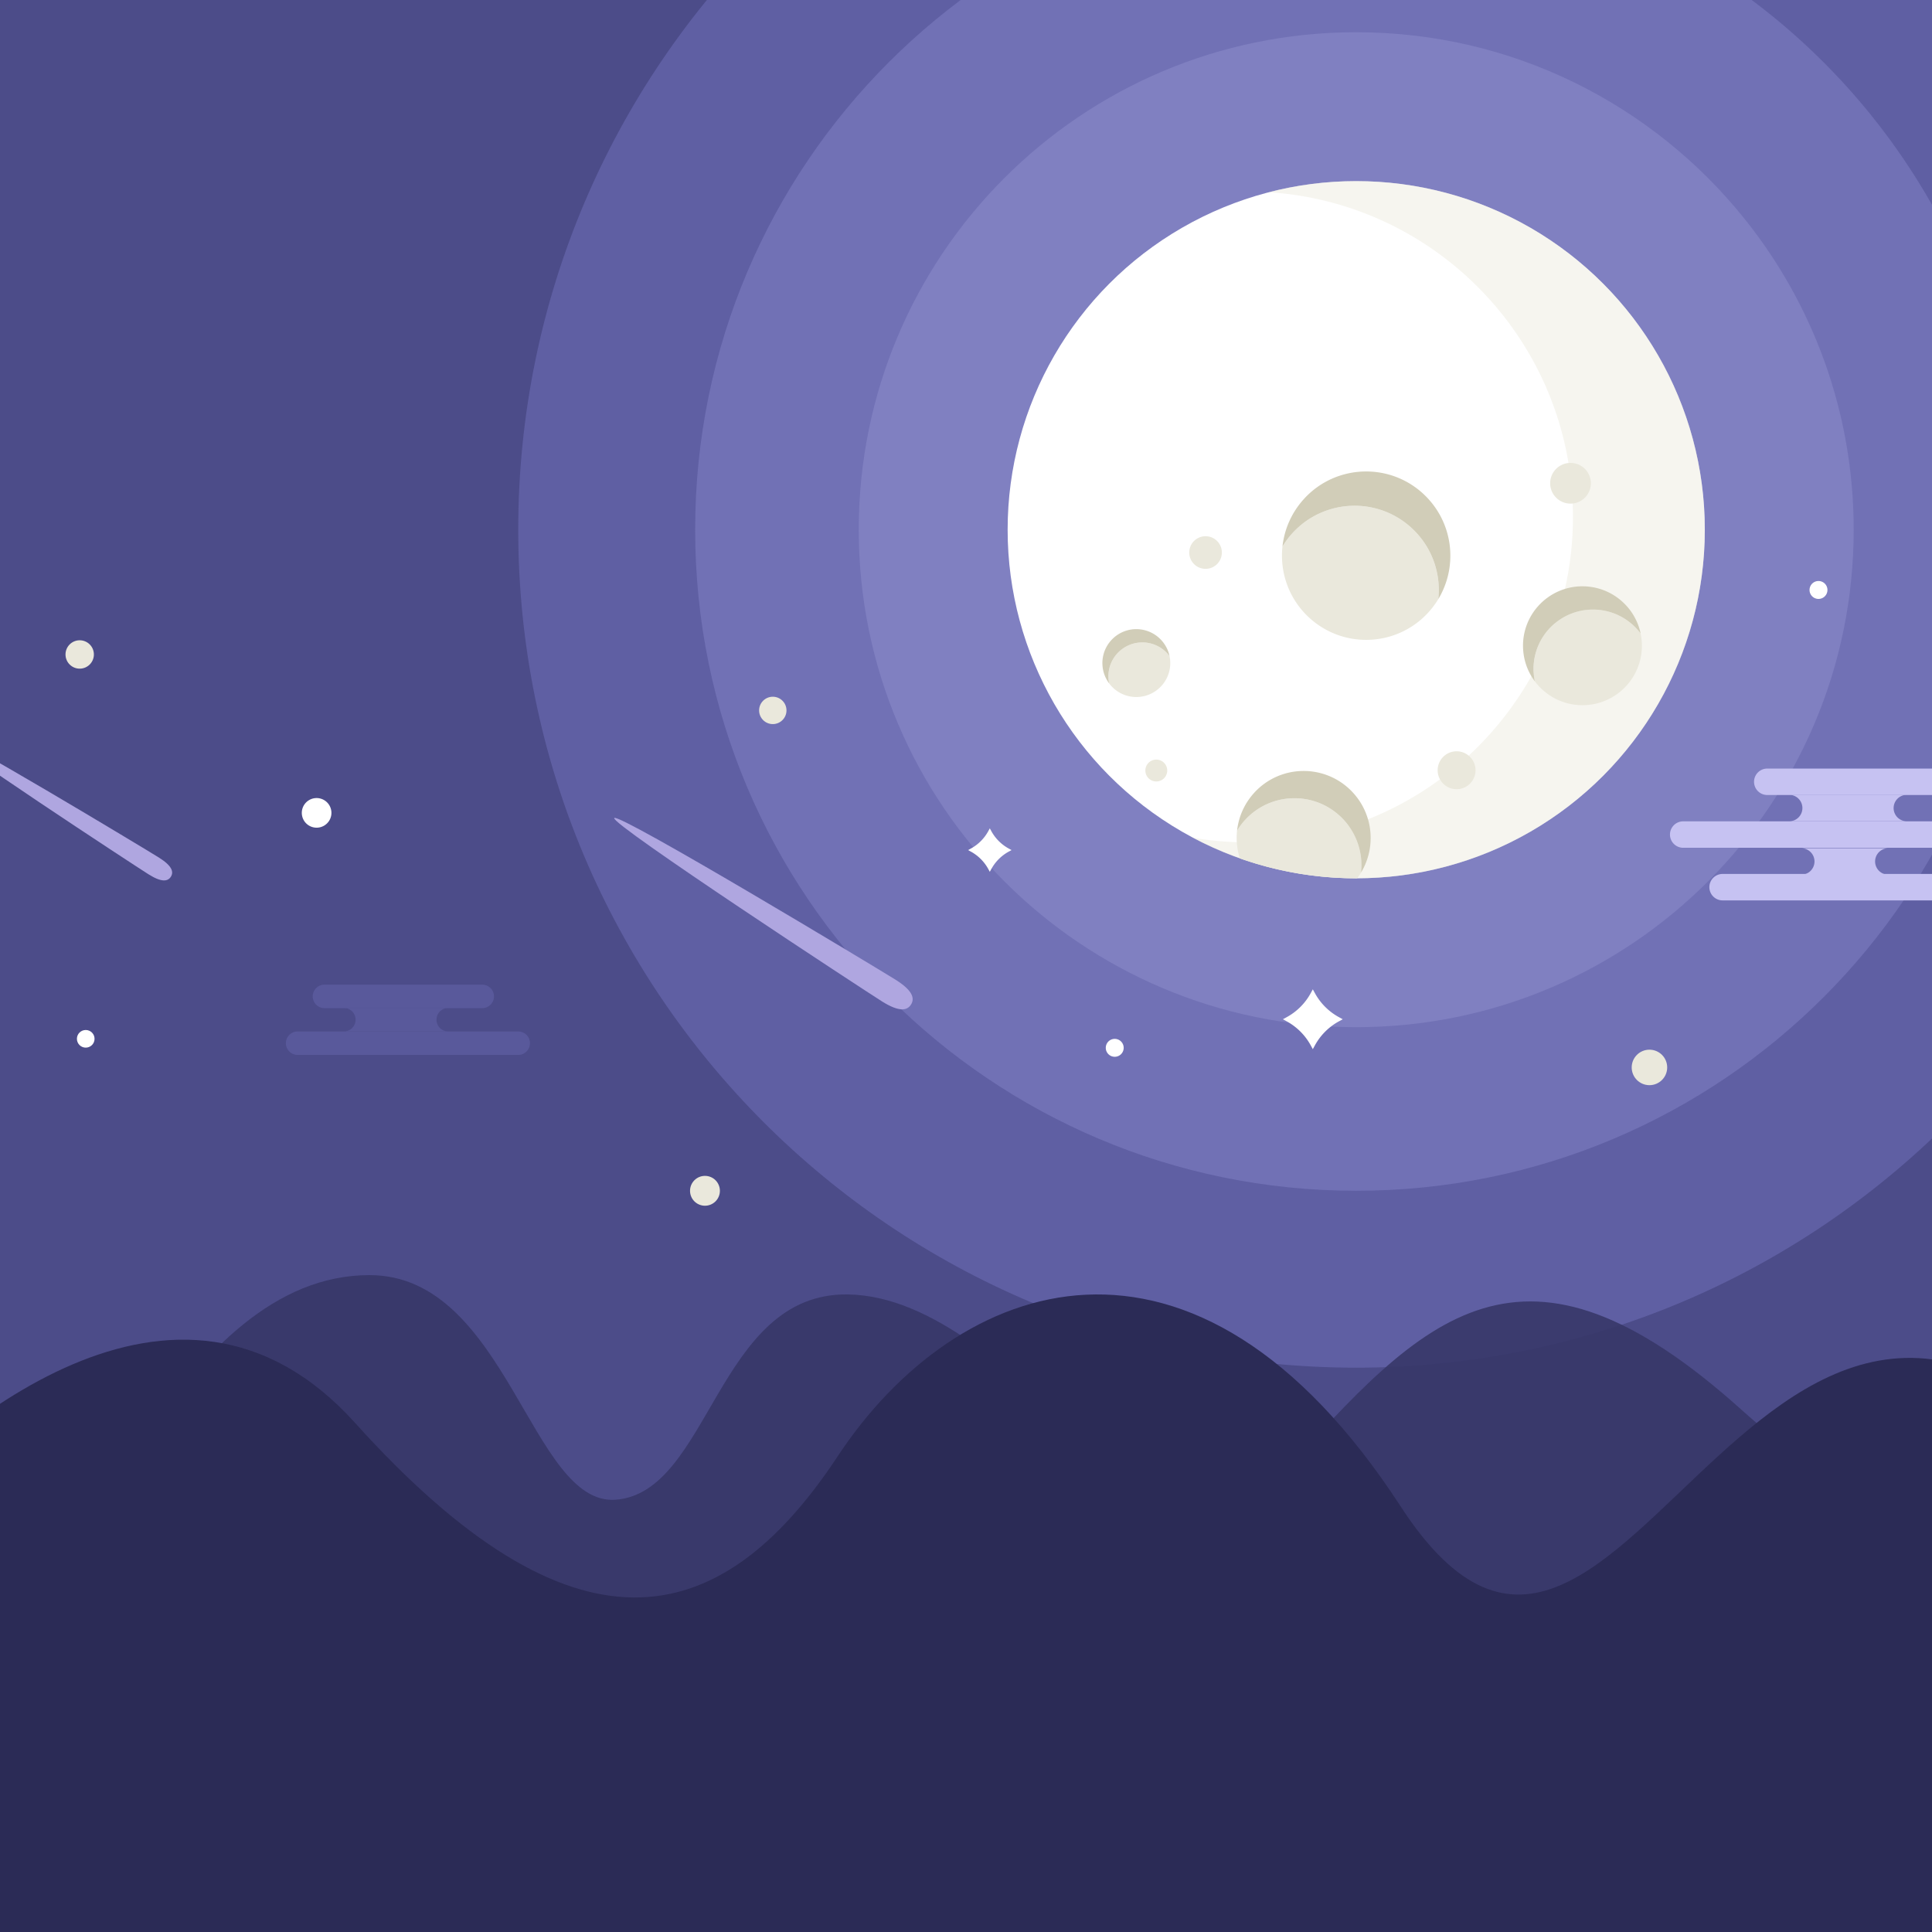
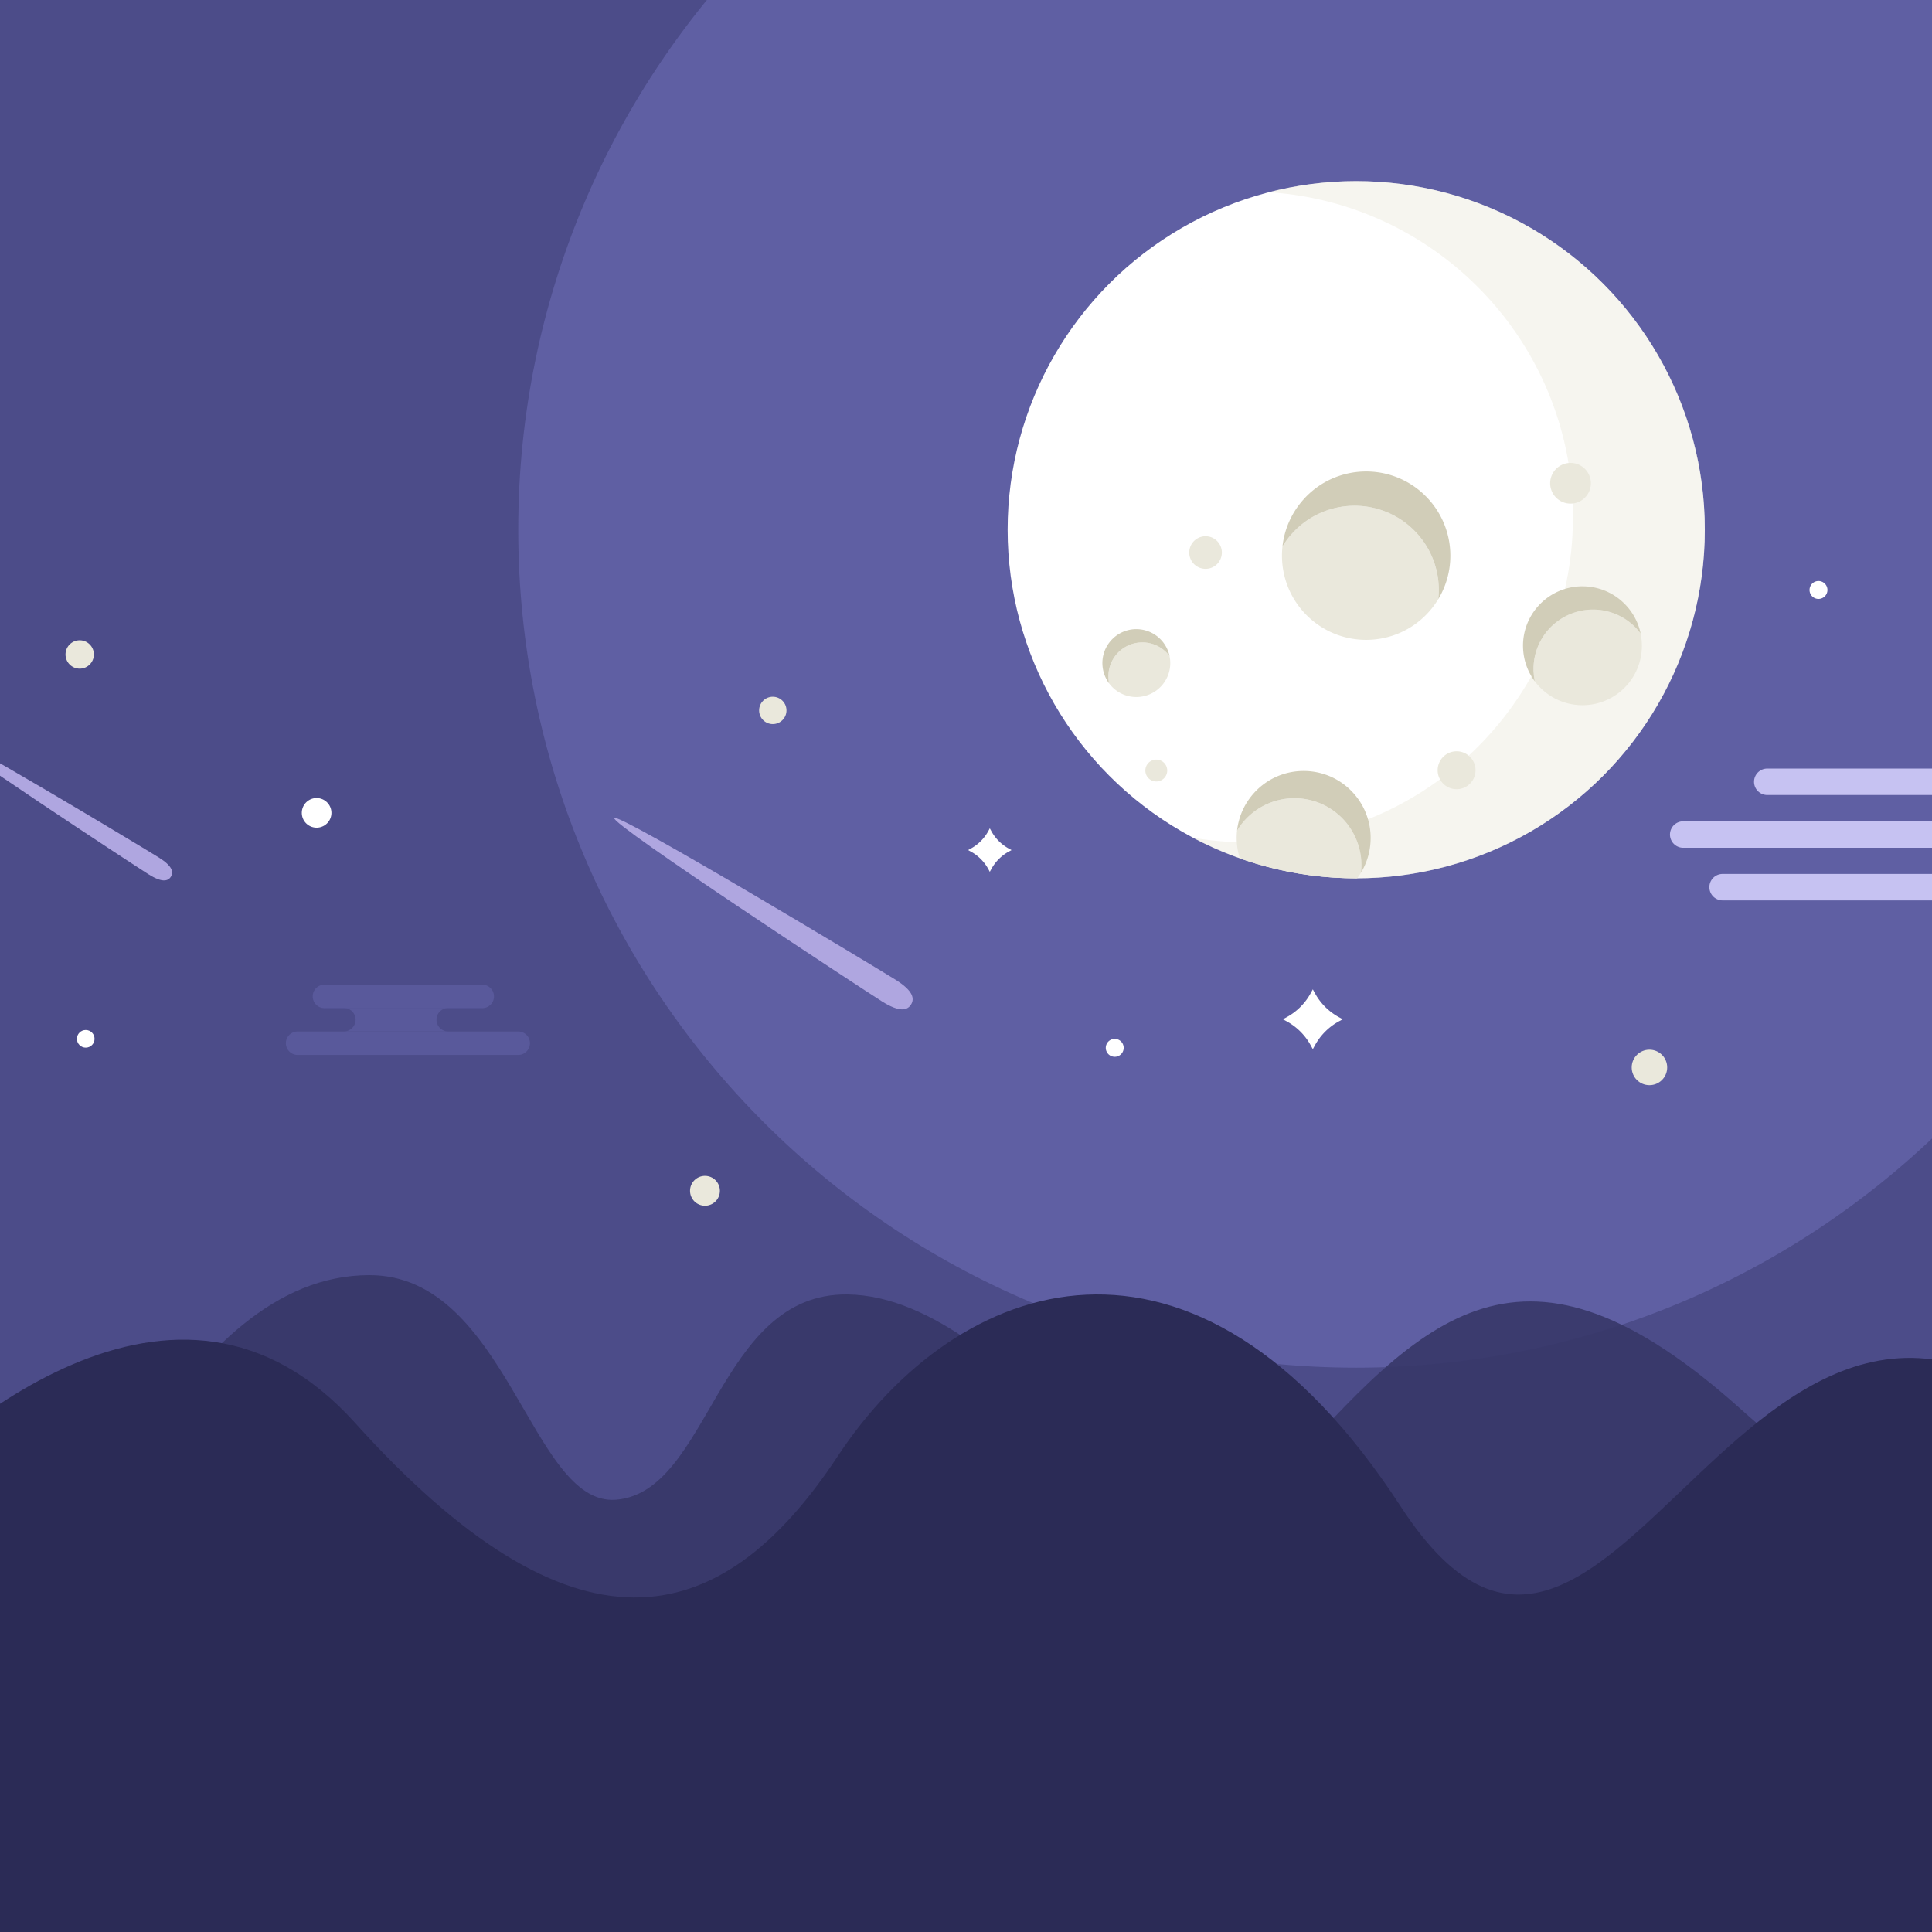
<svg xmlns="http://www.w3.org/2000/svg" xmlns:xlink="http://www.w3.org/1999/xlink" viewBox="0 0 800 800" style="enable-background:new 0 0 800 800" xml:space="preserve">
  <rect x="0" y="0" width="800" height="800" fill="#808080" stroke="none" />
  <defs>
    <path id="a" d="M0 0h800v800H0z" />
  </defs>
  <clipPath id="b">
    <use xlink:href="#a" style="overflow:visible" />
  </clipPath>
  <path style="clip-path:url(#b);fill:#4c4c89" d="M0 0h800v800H0z" />
  <g style="clip-path:url(#b)">
    <path style="fill:#5f5fa3" d="m831.86 1.769-.002-.003c-63.604-78.91-161.036-129.408-270.278-129.408-191.635 0-346.985 155.35-346.985 346.985S369.946 566.328 561.58 566.328s346.985-155.351 346.985-346.985c0-82.392-28.735-158.06-76.705-217.574z" />
-     <path style="fill:#7171b5" d="m774.798 47.703-.001-.001-.001-.001C724.621-14.549 647.759-54.387 561.58-54.387c-151.177 0-273.73 122.553-273.73 273.729s122.553 273.729 273.73 273.729 273.729-122.553 273.729-273.729c0-64.996-22.668-124.689-60.511-171.639z" />
-     <path style="fill:#8080c1" d="m722.035 90.177-.001-.002C684.275 43.33 626.433 13.35 561.58 13.35c-113.766 0-205.992 92.226-205.992 205.992s92.226 205.992 205.992 205.992 205.992-92.226 205.992-205.992c0-48.912-17.059-93.834-45.537-129.165z" />
  </g>
  <g style="clip-path:url(#b)">
    <circle style="fill:#fff" cx="561.58" cy="219.342" r="144.341" />
    <path style="opacity:.43;fill:#eae8dc" d="M705.922 219.342c0 79.718-64.625 144.342-144.342 144.342-24.428 0-47.438-6.07-67.607-16.781a135.76 135.76 0 0 0 22.61 1.888c74.418 0 134.743-60.325 134.743-134.743 0-71.471-55.637-129.938-125.967-134.461A144.509 144.509 0 0 1 561.58 75c79.718 0 144.342 64.625 144.342 144.342z" />
    <path style="fill:#eddd98" d="M511.062 122.607c.161.086.322.173.481.262-.16-.088-.32-.176-.481-.262zM512.171 123.231zM514.419 124.713c.086.063.174.123.259.187-.085-.064-.173-.124-.259-.187zM515.663 125.674c.056.046.109.095.165.141-.056-.046-.109-.095-.165-.141zM509.931 122.039c.168.079.333.162.499.245a25.553 25.553 0 0 0-.499-.245zM513.272 123.918c.132.086.264.171.394.26-.13-.088-.262-.173-.394-.26zM507.433 121.005c.198.071.395.146.591.221-.197-.075-.393-.15-.591-.221zM503.343 119.896zM502.064 119.683zM508.776 121.523c.168.07.333.146.5.219-.167-.073-.332-.148-.5-.219zM504.61 120.169c.208.05.417.099.623.153-.206-.054-.414-.103-.623-.153zM505.88 120.506c.191.055.383.108.571.167-.188-.059-.38-.111-.571-.167zM516.608 126.491c.098.089.193.18.29.27-.097-.09-.192-.182-.29-.27zM519.237 129.217c.092.109.185.218.275.329-.09-.111-.183-.22-.275-.329zM523.923 137.195c.052.138.105.276.156.415-.051-.139-.104-.277-.156-.415zM523.437 135.994zM524.368 138.465c.039.12.08.238.117.358-.037-.12-.079-.238-.117-.358zM522.904 134.838c.065.133.128.268.191.402a16.336 16.336 0 0 0-.191-.402zM524.821 140.008l.013.048c-.003-.016-.009-.032-.013-.048zM498.173 119.407c.208 0 .414.009.621.014-.207-.005-.412-.016-.62-.016-15.202 0-27.526 12.324-27.526 27.526 0 .12.008.238.009.358-.001-.12-.007-.239-.007-.359-.001-15.203 12.319-27.523 27.523-27.523zM520.062 130.245c.073.096.148.19.221.287-.073-.097-.148-.191-.221-.287zM500.769 119.53c.228.021.454.049.681.075-.227-.027-.453-.054-.681-.075zM518.393 128.259zM522.325 133.717c.063.115.122.231.183.347-.061-.115-.121-.232-.183-.347zM520.943 131.462c.02.03.042.059.063.089l-.063-.089zM521.698 132.63c.038.063.074.128.112.192-.038-.063-.074-.129-.112-.192zM517.518 127.353c.104.103.207.208.309.313-.102-.105-.204-.21-.309-.313zM471.982 155.403a25.52 25.52 0 0 1-.155-.491c.05.165.103.328.155.491zM471.617 154.172c-.042-.156-.087-.311-.127-.468.04.157.085.312.127.468zM472.842 157.714c-.046-.108-.088-.218-.133-.327.044.108.087.218.133.327zM471.223 152.549c-.032-.154-.058-.311-.087-.466.03.155.055.312.087.466zM470.999 151.317c-.03-.189-.056-.38-.082-.57.026.19.052.381.082.57zM475.379 162.363l-.103-.156c.034.051.067.104.103.156zM474.711 161.327l-.164-.271.164.271zM470.83 150.058zM473.424 158.985l-.072-.144c.022.048.048.095.072.144zM474.075 160.234c-.052-.095-.106-.189-.157-.284.051.095.105.189.157.284zM472.389 156.575c-.056-.15-.11-.302-.164-.454.054.152.107.303.164.454zM499.458 119.437c.23.01.458.029.686.045-.228-.016-.456-.034-.686-.045zM470.715 148.76c-.012-.191-.027-.382-.035-.574.008.192.022.382.035.574z" />
    <path style="fill:#e0ca6c" d="M521.81 132.822zM473.918 159.95zM522.508 134.064zM503.994 120.027c.206.044.411.093.616.142-.205-.049-.409-.098-.616-.142zM502.732 119.787zM520.282 130.532zM473.351 158.841zM498.794 119.42c.221.005.444.007.664.017-.22-.01-.442-.012-.664-.017zM519.512 129.546zM521.006 131.551zM525.112 141.24a27.507 27.507 0 0 0-.277-1.184c.1.389.189.782.272 1.177a.03.03 0 0 0 .005.007zM501.449 119.605zM508.023 121.227c.252.097.504.193.753.297a25.568 25.568 0 0 0-.753-.297zM524.485 138.823zM523.616 136.418zM475.275 162.207zM523.096 135.24zM474.548 161.057zM524.078 137.61zM476.114 163.401l-.001-.005a26.777 26.777 0 0 1 .001.005zM512.621 123.501zM511.543 122.869zM505.234 120.322c.217.057.432.121.647.184-.216-.063-.43-.126-.647-.184zM472.709 157.387zM506.452 120.673zM471.49 153.704zM470.769 149.467zM509.276 121.743c.219.097.439.194.655.296-.217-.102-.436-.199-.655-.296zM470.917 150.747zM510.429 122.284zM513.666 124.178zM500.144 119.482c.208.015.417.028.624.048-.207-.019-.415-.033-.624-.048zM472.225 156.121zM517.828 127.666zM518.695 128.591zM514.678 124.9zM516.898 126.761zM515.828 125.815zM471.827 154.913zM470.679 148.185zM471.136 152.083c-.048-.255-.096-.509-.137-.766.042.257.089.511.137.766z" />
-     <path style="fill:#eddd98" d="M663.527 244.198zM667.776 246.192c.135.08.269.159.402.241-.133-.082-.267-.161-.402-.241zM671.743 249.107c.088.079.174.162.26.243-.086-.081-.172-.163-.26-.243zM670.898 248.377c.05.041.098.085.148.126-.05-.041-.098-.085-.148-.126zM677.851 257.606zM664.739 244.665c.15.063.297.13.445.196-.148-.066-.295-.134-.445-.196zM666.783 245.634zM665.772 245.126c.15.071.297.145.445.218-.148-.073-.295-.147-.445-.218zM668.761 246.807c.117.077.235.152.351.231-.116-.078-.234-.153-.351-.231zM676.296 254.599c.034.056.065.113.099.169-.033-.056-.065-.113-.099-.169zM676.856 255.57c.056.103.11.208.165.312-.055-.104-.108-.209-.165-.312zM675.622 253.555c.018.026.037.051.054.077l-.054-.077zM677.374 256.572c.059.12.115.241.172.362a17.059 17.059 0 0 0-.172-.362zM674.095 251.546c.082.098.165.195.246.294a17.387 17.387 0 0 0-.246-.294zM673.34 250.689zM672.557 249.878c.094.093.186.188.279.282-.093-.095-.185-.189-.279-.282zM674.832 252.465c.066.086.133.17.197.257-.064-.087-.131-.171-.197-.257zM669.786 247.518c.077.056.155.11.231.167-.076-.057-.154-.111-.231-.167zM632.196 276.014c-.05-.135-.098-.271-.146-.406.047.135.095.271.146.406zM631.832 274.965c-.047-.146-.094-.292-.139-.439.045.148.092.294.139.439zM632.601 277.033c-.042-.097-.08-.197-.12-.295.04.098.078.197.12.295zM631.153 272.414c-.029-.139-.052-.279-.078-.418.027.139.05.279.078.418zM631.506 273.866c-.038-.14-.078-.279-.114-.419.035.14.076.279.114.419zM634.272 280.263l-.145-.24.145.24zM633.121 278.168l-.065-.128.065.128zM633.703 279.284c-.046-.084-.094-.167-.139-.251.045.085.092.168.139.251zM659.881 243.21zM662.15 243.755c.17.049.341.096.51.149-.169-.053-.34-.099-.51-.149zM658.735 243.019zM657.578 242.882c.204.019.407.043.609.067-.203-.024-.405-.048-.609-.067zM630.953 271.311c-.027-.169-.05-.34-.074-.51.024.171.047.341.074.51zM661.014 243.454c.186.045.373.088.557.137-.184-.049-.371-.093-.557-.137zM630.801 270.185zM656.405 242.799c.206.01.41.026.615.041-.205-.015-.409-.032-.615-.041zM630.698 269.024c-.011-.171-.024-.342-.032-.514.008.172.021.343.032.514zM634.87 281.19l-.092-.139c.03.046.06.093.092.139zM678.684 259.816c.035.107.072.213.105.321-.034-.108-.071-.214-.105-.321z" />
    <path style="fill:#eae8dc" d="M659.616 252.409c-13.598 0-24.616 11.019-24.616 24.616 0 1.747.183 3.448.527 5.089 4.489 6.005 11.656 9.893 19.731 9.893 13.596 0 24.618-11.022 24.618-24.619 0-1.747-.185-3.451-.531-5.096-4.489-5.999-11.655-9.883-19.729-9.883z" />
    <path style="fill:#eddd98" d="m679.089 261.197.012.043c-.003-.015-.008-.029-.012-.043zM655.256 242.772c.187 0 .372.008.558.012-.186-.004-.37-.014-.557-.014-7.223 0-13.72 3.111-18.223 8.066 4.502-4.955 10.998-8.064 18.222-8.064zM637.034 250.835a24.527 24.527 0 0 0-6.395 16.553c0 .107.007.213.008.32-.001-.107-.007-.213-.007-.32a24.53 24.53 0 0 1 6.394-16.553zM678.285 258.679c.047.124.095.248.14.373-.045-.124-.093-.248-.14-.373z" />
    <path style="fill:#e0ca6c" d="M658.187 242.949c.183.022.366.044.548.07-.182-.026-.365-.048-.548-.07zM655.814 242.784c.197.005.395.006.591.015-.196-.009-.394-.011-.591-.015zM666.217 245.344zM630.667 268.51zM664.068 244.4zM665.185 244.86c.197.087.393.174.587.266-.194-.092-.391-.179-.587-.266zM662.66 243.904zM661.571 243.591c.194.051.386.108.579.164-.193-.056-.384-.113-.579-.164zM659.334 243.112zM660.462 243.326c.185.04.369.083.552.128-.184-.044-.367-.088-.552-.128zM657.02 242.839c.186.013.373.025.558.042-.186-.016-.372-.028-.558-.042zM633.056 278.04zM633.564 279.033zM635.527 282.119l-.001-.005a24.096 24.096 0 0 1 .001.005zM632.481 276.738zM634.127 280.023zM631.392 273.446zM630.879 270.801zM631.075 271.995zM631.693 274.527c-.066-.219-.128-.44-.188-.661.061.221.122.442.188.661zM632.049 275.608zM678.012 257.987zM630.746 269.656zM634.777 281.051zM669.112 247.039zM672.004 249.35zM675.03 252.722zM670.017 247.685zM672.836 250.16zM674.341 251.84zM671.046 248.503zM673.61 250.986zM679.349 262.298a24.69 24.69 0 0 0-.248-1.059c.09.348.169.699.243 1.053l.005.006zM678.425 259.053zM677.547 256.934zM667.213 245.868zM677.021 255.882zM676.395 254.768zM678.789 260.137zM675.677 253.633zM668.178 246.433c.197.122.39.247.583.374-.193-.126-.386-.252-.583-.374z" />
    <path style="fill:#d1cdb8" d="M659.616 252.409c8.074 0 15.24 3.884 19.729 9.884a24.735 24.735 0 0 0-.243-1.053l-.012-.043c-.092-.357-.193-.71-.301-1.06-.033-.108-.07-.214-.105-.321a24.41 24.41 0 0 0-.258-.763c-.045-.125-.093-.249-.14-.373a23.178 23.178 0 0 0-.739-1.746l-.172-.362a24.864 24.864 0 0 0-.353-.69c-.055-.104-.109-.209-.165-.312a23.463 23.463 0 0 0-.461-.802c-.034-.056-.065-.113-.099-.169a25.539 25.539 0 0 0-.619-.966c-.018-.026-.037-.051-.054-.077-.192-.282-.389-.56-.593-.833-.064-.087-.132-.171-.197-.257-.161-.211-.324-.42-.491-.625a22.516 22.516 0 0 0-.246-.294 23.429 23.429 0 0 0-1.259-1.386 25.164 25.164 0 0 0-.833-.81c-.087-.081-.172-.163-.26-.243a23.551 23.551 0 0 0-.697-.604c-.05-.041-.098-.085-.148-.126a24.585 24.585 0 0 0-.881-.692c-.076-.057-.154-.11-.231-.167a22.8 22.8 0 0 0-.674-.479c-.116-.079-.234-.154-.351-.231a20.334 20.334 0 0 0-.985-.615 28.339 28.339 0 0 0-.993-.558 27.359 27.359 0 0 0-.566-.29c-.148-.074-.296-.148-.445-.218-.194-.092-.391-.179-.587-.266-.148-.065-.296-.133-.445-.196-.221-.092-.446-.178-.671-.264-.18-.069-.36-.138-.541-.203a25.211 25.211 0 0 0-.867-.293c-.169-.053-.34-.1-.51-.149-.192-.056-.385-.113-.579-.164-.185-.049-.371-.093-.557-.137-.184-.044-.367-.088-.552-.128a28.411 28.411 0 0 0-1.726-.307c-.182-.026-.365-.048-.548-.07-.203-.024-.405-.048-.609-.067-.185-.017-.372-.029-.558-.042-.205-.014-.409-.031-.615-.041-.196-.009-.394-.01-.591-.015-.186-.004-.371-.012-.558-.012-7.224 0-13.72 3.11-18.222 8.064a24.525 24.525 0 0 0-6.394 16.552c0 .107.005.214.007.32.003.268.008.536.02.802.008.172.02.343.032.514a23.1 23.1 0 0 0 .181 1.777c.024.17.047.341.074.51.037.229.079.457.122.684.026.139.049.28.078.418.072.347.152.691.238 1.033.036.141.076.28.114.419.06.221.122.442.188.661.044.147.092.293.139.439.07.215.142.43.217.642.048.136.096.272.146.406.091.243.187.484.285.724.04.098.078.197.12.295.145.34.296.676.455 1.008l.065.128c.142.292.29.58.443.865.045.084.093.168.139.251.138.249.279.495.425.738.048.08.096.161.145.24.164.266.332.529.505.788l.092.139c.212.313.431.621.657.924a24.782 24.782 0 0 1-.527-5.089c-.004-13.599 11.014-24.617 24.612-24.617z" />
-     <path style="fill:#eddd98" d="M457.603 280.088zM481.919 266.342zM458.037 281.003zM471.707 260.569a13.993 13.993 0 0 0 0 0zM481.196 265.426zM476.497 261.846zM484.004 270.579zM483.128 268.343zM459.224 282.914zM458.593 281.984zM456.886 277.939zM482.531 267.257zM457.188 278.983zM477.582 262.416z" />
    <path style="fill:#eae8dc" d="M473.017 266.018c-7.762 0-14.051 6.289-14.051 14.051 0 .997.105 1.968.301 2.905a14.032 14.032 0 0 0 11.263 5.647c7.761 0 14.053-6.292 14.053-14.053 0-.997-.106-1.97-.303-2.909a14.04 14.04 0 0 0-11.263-5.641z" />
    <path style="fill:#eddd98" d="M480.367 264.538zM483.621 269.463zM474.269 261.023zM473.087 260.753zM456.661 276.836zM479.452 263.713zM478.576 263.051zM471.826 260.578zM460.592 264.632c.025-.024.051-.047.075-.072-.024.025-.05.048-.075.072zM459.518 265.842z" />
    <path style="fill:#e0ca6c" d="M459.518 265.842zM477.423 262.325l.159.091-.159-.091zM459.267 282.977v-.003l-.043-.06c.015.021.028.043.043.063zM471.707 260.569l.12.009-.12-.009zM472.929 260.724l.158.028-.158-.028zM476.361 261.784c.045.021.091.04.136.062-.045-.022-.091-.041-.136-.062zM460.667 264.56zM456.904 278.016l-.018-.077c.006.026.011.052.018.077zM456.534 275.81a8.919 8.919 0 0 1-.013-.169l.013.169zM457.652 280.196l-.049-.108c.015.036.033.072.049.108zM458.126 281.177c-.031-.057-.059-.116-.089-.173.03.057.058.115.089.173zM456.685 276.97c-.008-.045-.017-.089-.024-.134.007.045.016.089.024.134zM458.724 282.189c-.044-.068-.089-.136-.132-.205l.132.205zM474.157 260.991l.112.032-.112-.032zM483.037 268.166l.091.177-.091-.177zM481.831 266.219l.088.124c-.03-.041-.058-.084-.088-.124zM482.478 267.175l.053.083c-.017-.029-.035-.056-.053-.083zM483.545 269.271l.076.192-.076-.192zM483.967 270.45l.037.129-.037-.129zM479.401 263.673l.051.04a1.78 1.78 0 0 0-.051-.04zM478.46 262.969l.116.083-.116-.083zM484.281 271.663l-.02-.077.017.074.003.003zM481.059 265.268l.136.157-.136-.157zM480.232 264.409c.045.043.091.085.135.129l-.135-.129zM457.25 279.167l-.062-.183.062.183z" />
    <path style="fill:#d1cdb8" d="M473.017 266.018c4.609 0 8.699 2.217 11.261 5.642l-.017-.074c-.074-.34-.16-.676-.258-1.006l-.037-.129c-.103-.335-.22-.663-.346-.987l-.076-.192a13.337 13.337 0 0 0-.418-.928c-.029-.06-.06-.118-.091-.177a13.864 13.864 0 0 0-.506-.909l-.053-.083a13.88 13.88 0 0 0-.559-.832l-.088-.124a14.308 14.308 0 0 0-.771-.95 14.45 14.45 0 0 0-.692-.73l-.135-.129a14.31 14.31 0 0 0-.78-.697l-.051-.04a14.708 14.708 0 0 0-.825-.622l-.116-.083a14.23 14.23 0 0 0-1.963-1.123l-.136-.062a14.022 14.022 0 0 0-2.092-.761l-.112-.032a14.024 14.024 0 0 0-2.33-.413l-.12-.009a13.997 13.997 0 0 0-11.039 3.991c-.025.024-.051.047-.075.072-.381.382-.738.787-1.074 1.21a13.988 13.988 0 0 0-2.984 9.968c.03.346.072.688.127 1.026.007.045.016.089.024.134.056.327.123.651.201.97.006.026.011.052.018.077.083.328.179.649.284.967l.062.183c.108.312.224.62.353.921l.049.108c.12.274.249.543.386.807.03.058.058.116.089.173a13.986 13.986 0 0 0 1.098 1.737l.043.06a14.172 14.172 0 0 1-.301-2.905c-.001-7.759 6.288-14.049 14.05-14.049z" />
    <path style="fill:#eddd98" d="M674.013 128.835c-.001-.001-.001-.001 0 0zM658.372 167.578l-.095-.144c.032.048.062.097.095.144zM654.931 160.084c-.038-.141-.079-.281-.115-.423.036.142.076.282.115.423zM655.637 162.284c-.051-.137-.1-.276-.149-.414.049.139.098.277.149.414zM655.265 161.212zM654.571 158.602c-.029-.139-.052-.281-.079-.421.027.14.05.282.079.421zM657.762 166.631l-.15-.247c.049.082.099.165.15.247zM656.051 163.326c-.042-.098-.08-.198-.121-.297.041.098.079.198.121.297zM654.367 157.475a29.34 29.34 0 0 1-.075-.518c.024.173.047.346.075.518zM656.583 164.488c-.021-.044-.045-.087-.066-.131.022.044.045.087.066.131zM657.179 165.63c-.048-.086-.096-.171-.143-.258.047.087.095.172.143.258zM654.106 155.137c-.011-.175-.024-.349-.032-.524.008.175.021.349.032.524zM660.387 136.767a25.074 25.074 0 0 0-6.342 16.698c0 .108.007.214.008.322-.001-.108-.007-.214-.007-.323a25.073 25.073 0 0 1 6.341-16.697zM654.211 156.324z" />
    <path style="fill:#e0ca6c" d="M657.036 165.372zM656.517 164.357zM662.006 135.104zM657.612 166.383zM654.493 158.181c-.044-.235-.088-.469-.126-.706.037.237.081.472.126.706zM654.074 154.612zM658.277 167.434zM659.044 168.527l-.001-.005a26.378 26.378 0 0 1 .001.005zM654.156 155.785zM655.124 160.766zM654.292 156.957zM654.815 159.661zM655.93 163.028zM655.488 161.87z" />
    <path style="fill:#eddd98" d="M537.514 319.335a27.645 27.645 0 0 0-17.99 8.73c-.083.089-.159.181-.24.271.081-.089.159-.181.241-.27a27.639 27.639 0 0 1 17.989-8.731zM567.517 348.395c-.007.144-.014.288-.023.432.01-.144.016-.288.023-.432zM567.419 349.718c-.012.122-.022.244-.035.366.013-.122.023-.244.035-.366zM566.761 340.39c.038.154.077.308.112.462-.035-.154-.075-.308-.112-.462zM567.452 344.579c.011.133.019.266.028.399-.009-.133-.016-.266-.028-.399zM567.232 351.222c-.006.036-.009.073-.015.109.006-.036.01-.073.015-.109zM567.531 345.839c.006.148.009.297.013.445-.004-.148-.007-.296-.013-.445zM567.317 343.328c.01.072.016.144.024.216l-.024-.216zM567.06 341.766c.02.105.044.209.062.314-.018-.105-.042-.21-.062-.314zM567.553 347.109zM564.22 360.185l-.025.047a.699.699 0 0 0 .025-.047zM564.944 358.74c-.053.114-.104.229-.159.342.055-.113.106-.228.159-.342zM566.986 352.603c-.015.072-.033.143-.048.215.015-.072.033-.143.048-.215zM566.422 339.127z" />
    <path style="fill:#eae8dc" d="M554.919 337.982c-11.208-10.448-28.757-9.831-39.204 1.377a27.975 27.975 0 0 0-3.476 4.6 27.874 27.874 0 0 0 1.158 11.475c15.07 5.336 31.285 8.249 48.183 8.249.131 0 .26-.005.391-.005a27.484 27.484 0 0 0 1.616-2.392c.91-8.393-2.013-17.101-8.668-23.304z" />
    <path style="fill:#eddd98" d="M565.49 357.496c-.057.138-.112.276-.171.414.059-.138.114-.276.171-.414zM566.359 355.058c-.044.144-.09.287-.136.43.046-.143.092-.286.136-.43zM566.701 353.835c-.032.128-.069.255-.103.382.034-.127.07-.254.103-.382zM565.956 356.277zM558.73 326.688c.153.143.299.291.448.437-.149-.146-.293-.295-.446-.437-5.574-5.196-12.718-7.652-19.777-7.433a27.646 27.646 0 0 1 19.775 7.433zM562.206 330.603c.132.18.262.359.389.542-.127-.182-.258-.362-.389-.542zM515.262 334.07c.076-.144.149-.29.228-.433-.078.144-.152.289-.228.433zM514.686 335.228c.073-.156.146-.313.223-.468-.076.155-.15.312-.223.468zM562.953 331.675c.119.179.239.358.353.54-.115-.181-.235-.36-.353-.54zM561.409 329.567zM514.18 336.372c.062-.15.127-.299.192-.448-.065.149-.13.298-.192.448zM563.656 332.795c.103.172.208.343.307.516-.098-.173-.204-.344-.307-.516zM516.77 331.54c.108-.16.219-.318.331-.477-.112.159-.224.317-.331.477zM517.509 330.496zM564.454 334.222zM518.317 329.46c.122-.15.243-.3.369-.448-.126.147-.247.298-.369.448zM516.087 332.603c.083-.136.172-.27.257-.405-.085.135-.174.269-.257.405zM560.56 328.564c.153.172.3.346.448.521a31.547 31.547 0 0 0-.448-.521zM559.656 327.594c.162.165.316.335.473.503-.157-.168-.311-.338-.473-.503zM513.732 337.523c.041-.112.086-.224.128-.336-.042.112-.088.223-.128.336zM565.092 335.536c.075.166.144.335.216.502-.071-.168-.14-.336-.216-.502zM513.286 338.864l.047-.162-.047.162zM512.628 341.47l.065-.311c-.023.104-.045.208-.065.311zM512.909 340.228c.027-.106.052-.212.08-.318-.028.106-.053.212-.08.318zM512.407 342.694l.032-.189-.032.189zM566.032 337.905zM565.589 336.709c.069.173.134.347.199.521-.065-.174-.13-.348-.199-.521z" />
    <path style="fill:#eae8dc" d="M494.292 224.149a6.753 6.753 0 1 0 9.879 9.209 6.753 6.753 0 0 0-9.879-9.209zM598.394 312.699a7.852 7.852 0 0 0 .45 12.807c2.741 1.826 6.446 1.696 9.053-.318a7.852 7.852 0 0 0-.45-12.807c-2.741-1.827-6.447-1.696-9.053.318zM656.404 205.94a8.428 8.428 0 1 0-12.33-11.491 8.428 8.428 0 0 0 12.33 11.491zM475.483 315.974a4.528 4.528 0 0 0 .225 6.401 4.528 4.528 0 0 0 6.401-.225 4.528 4.528 0 1 0-6.626-6.176z" />
    <path style="fill:#e0ca6c" d="m512.236 343.964.003-.005a28.232 28.232 0 0 1-.003.005zM517.87 330.018c.146-.188.295-.374.446-.558-.15.185-.3.37-.446.558zM516.345 332.198zM513.86 337.187zM517.1 331.064zM512.439 342.505zM514.372 335.924zM513.333 338.702zM563.586 361.295c.212-.351.415-.705.609-1.063a25.88 25.88 0 0 1-.609 1.054v.009zM514.909 334.76zM515.49 333.637zM512.693 341.159zM561.008 329.085c.135.16.27.32.401.482-.131-.162-.266-.322-.401-.482zM567.48 344.978zM567.544 346.284zM564.741 334.798c.12.245.24.49.352.738-.113-.248-.233-.493-.352-.738zM567.548 347.561zM567.384 350.084zM567.494 348.827zM563.963 333.312zM565.788 337.23zM563.306 332.215c.121.192.235.386.351.58-.116-.194-.231-.388-.351-.58zM566.873 340.852zM566.568 339.635zM565.309 336.038c.096.223.191.446.281.671-.09-.225-.186-.448-.281-.671zM567.341 343.544zM567.122 342.08zM562.595 331.145c.122.175.24.353.358.53-.118-.177-.236-.355-.358-.53zM566.206 338.428zM560.129 328.097c.144.155.29.309.43.467-.14-.158-.285-.312-.43-.467zM565.319 357.91zM559.178 327.125c.16.156.323.31.478.469-.155-.159-.318-.313-.478-.469zM537.514 319.335zM564.785 359.083zM518.686 329.012zM567.217 351.331zM566.598 354.217zM565.797 356.714zM566.937 352.818zM566.223 355.488zM561.829 330.101zM512.989 339.91z" />
    <path style="fill:#d1cdb8" d="M554.919 337.982c6.655 6.203 9.578 14.911 8.668 23.305.21-.349.415-.699.609-1.054l.025-.047c.197-.364.385-.732.565-1.103.055-.113.106-.228.159-.342.129-.276.255-.552.375-.831.059-.137.114-.276.171-.414a27.625 27.625 0 0 0 .467-1.22c.093-.262.182-.525.266-.789.046-.143.092-.286.136-.43.085-.279.163-.56.239-.841.034-.128.071-.255.103-.382.086-.337.164-.677.236-1.016.015-.072.034-.143.048-.215.087-.422.165-.846.232-1.272.006-.036.009-.073.015-.109.058-.379.109-.758.151-1.138.014-.122.023-.244.035-.366.029-.297.055-.593.075-.891.01-.144.016-.288.023-.432a25.855 25.855 0 0 0 .036-1.285c.001-.275-.002-.55-.009-.825-.004-.148-.007-.297-.013-.445-.012-.287-.03-.574-.051-.861-.01-.133-.017-.266-.028-.399-.03-.346-.068-.69-.111-1.035l-.024-.216c-.055-.417-.12-.833-.194-1.248-.019-.105-.042-.209-.062-.314-.058-.305-.119-.61-.187-.913-.035-.154-.074-.308-.112-.462a28.797 28.797 0 0 0-.193-.755 29.476 29.476 0 0 0-.78-2.405c-.065-.174-.13-.348-.199-.521-.089-.225-.185-.448-.281-.671-.072-.167-.141-.336-.216-.502-.112-.248-.232-.493-.352-.738a25.722 25.722 0 0 0-.778-1.487c-.098-.174-.204-.344-.307-.516-.116-.194-.23-.388-.351-.58-.114-.181-.234-.36-.353-.54a27.305 27.305 0 0 0-.358-.53 28.378 28.378 0 0 0-1.587-2.06c-.148-.175-.295-.349-.448-.521-.14-.158-.286-.312-.43-.467-.157-.168-.311-.338-.473-.503-.155-.159-.318-.313-.478-.469-.149-.146-.295-.294-.448-.437-5.574-5.196-12.717-7.653-19.775-7.433a27.639 27.639 0 0 0-19.429 8.811c-.083.089-.16.181-.241.27a29.23 29.23 0 0 0-.599.676c-.126.148-.247.298-.369.448a27.2 27.2 0 0 0-1.216 1.604c-.111.158-.223.316-.331.477-.146.217-.286.438-.425.658-.085.135-.174.269-.257.405-.207.341-.406.686-.597 1.034-.079.143-.152.289-.228.433-.12.229-.24.458-.353.69a28.545 28.545 0 0 0-.537 1.164c-.065.149-.13.298-.192.448-.112.27-.218.542-.32.815-.042.112-.087.223-.128.336-.142.391-.275.784-.398 1.179-.017.054-.031.108-.047.162-.106.347-.205.696-.297 1.046-.028.106-.053.212-.08.318-.077.31-.15.62-.217.931l-.065.311a28.39 28.39 0 0 0-.188 1.034l-.032.189c-.065.421-.122.843-.168 1.265a27.975 27.975 0 0 1 3.476-4.6c10.445-11.21 27.994-11.827 39.202-1.379z" />
    <path style="fill:#eddd98" d="M598.646 218.684z" />
    <path style="fill:#eae8dc" d="M584.68 218.782c-14.086-13.13-36.14-12.355-49.27 1.731a35.142 35.142 0 0 0-4.368 5.781c-1.148 10.556 2.522 21.503 10.887 29.3 14.085 13.129 36.146 12.354 49.274-1.731a34.982 34.982 0 0 0 4.37-5.792c1.144-10.55-2.529-21.493-10.893-29.289z" />
    <path style="fill:#eddd98" d="m596.364 246.695-.025.049.025-.049zM597.965 243.306c-.071.174-.141.348-.215.52.074-.172.144-.346.215-.52zM597.279 244.869c-.067.144-.131.289-.2.432.07-.144.133-.289.2-.432zM598.09 217.182c.087.218.168.438.251.658-.083-.22-.165-.44-.251-.658zM598.55 241.776zM594.776 210.855c.15.226.301.451.445.68-.145-.228-.296-.454-.445-.68zM597.465 215.707c.095.21.182.422.273.633-.091-.211-.178-.423-.273-.633zM592.836 208.206zM593.838 209.509zM595.659 212.261c.129.217.262.432.387.651-.124-.219-.257-.434-.387-.651zM596.657 214.047zM599.136 220.221zM600.261 225.5c.012.091.02.183.031.274-.012-.092-.019-.183-.031-.274zM599.056 240.244c-.054.179-.112.358-.169.536.057-.178.115-.357.169-.536zM600.431 227.073c.014.167.023.334.035.501-.012-.167-.021-.334-.035-.501zM591.768 206.945c.193.216.379.437.565.657-.187-.22-.372-.441-.565-.657zM599.563 221.81c.047.193.097.385.14.579-.044-.194-.094-.386-.14-.579zM600.53 228.655c.008.187.012.375.016.562a26.542 26.542 0 0 0-.016-.562zM599.938 223.538c.025.131.055.262.078.394-.023-.132-.052-.263-.078-.394zM600.154 235.425c-.007.044-.011.089-.018.133.007-.044.012-.089.018-.133zM599.845 237.157c-.019.091-.042.181-.061.271.019-.09.042-.18.061-.271zM599.487 238.705c-.041.16-.086.319-.129.479.043-.16.088-.319.129-.479zM600.513 231.87c-.009.18-.017.36-.029.541.012-.181.02-.361.029-.541zM600.389 233.536c-.015.151-.027.303-.044.454.017-.152.029-.303.044-.454zM600.558 230.252zM589.469 204.589c.194.181.378.369.568.553-.189-.184-.371-.373-.565-.554-14.085-13.129-36.146-12.354-49.274 1.731-.102.11-.196.224-.297.335.101-.111.196-.224.299-.334 13.129-14.086 35.183-14.861 49.269-1.731zM531.53 223.166c.026-.13.054-.26.082-.39-.028.13-.056.26-.082.39zM534.843 213.864c.095-.18.187-.362.285-.541-.099.179-.19.36-.285.541zM534.118 215.32zM537.666 209.372zM531.253 224.703c.012-.078.027-.157.04-.235l-.04.235zM532.918 218.204c.051-.14.107-.278.159-.417-.052.139-.108.277-.159.417zM533.482 216.757c.078-.188.159-.374.24-.561-.081.187-.162.374-.24.561zM531.885 221.602c.033-.132.064-.264.099-.395-.035.131-.066.263-.099.395zM532.36 219.884c.02-.065.037-.131.058-.196-.021.065-.038.131-.058.196zM536.737 210.685c.134-.2.274-.398.413-.596-.139.199-.279.396-.413.596zM535.879 212.021c.103-.169.213-.335.319-.503-.106.168-.216.334-.319.503zM590.633 205.726c.204.209.4.423.598.636-.198-.213-.394-.427-.598-.636zM538.681 208.07c.153-.187.304-.376.461-.561-.157.185-.308.374-.461.561z" />
    <path style="fill:#e0ca6c" d="M600.345 233.989zM535.128 213.322zM599.784 237.428zM533.077 217.787zM532.417 219.688zM600.136 235.558zM536.198 211.518zM599.319 220.859zM534.397 214.733zM600.017 223.932zM600.484 232.41zM600.292 225.773zM600.466 227.574zM600.547 229.217zM600.551 230.821zM533.722 216.197zM599.703 222.389zM598.352 242.322zM597.738 216.34c.12.28.24.559.352.842a36.457 36.457 0 0 0-.352-.842zM595.22 211.535c.151.24.294.483.439.726-.144-.243-.288-.486-.439-.726zM599.358 239.184zM538.119 208.774zM597.026 214.786c.149.306.299.612.439.921-.14-.31-.29-.615-.439-.921zM537.15 210.09zM593.364 208.878zM539.143 207.509zM592.333 207.602zM594.326 210.189zM590.037 205.142c.2.195.402.387.596.585-.194-.199-.397-.391-.596-.585zM596.046 212.912zM597.75 243.827zM591.231 206.362c.18.194.362.386.537.583-.175-.197-.357-.389-.537-.583zM598.887 240.781zM531.612 222.776zM531.984 221.207zM597.079 245.3zM531.293 224.468zM598.34 217.839zM595.573 248.081c.266-.441.521-.887.766-1.337-.243.447-.501.888-.765 1.326l-.001.011zM598.866 219.343zM531.038 226.299l.004-.006c.058-.531.129-1.062.211-1.591a36.191 36.191 0 0 0-.215 1.597z" />
    <path style="fill:#d1cdb8" d="M584.68 218.782c8.364 7.796 12.037 18.74 10.894 29.288.264-.438.522-.879.765-1.326l.025-.049c.25-.461.487-.926.715-1.395.069-.143.133-.288.2-.432.162-.346.321-.693.471-1.042.074-.173.144-.347.215-.52a32.938 32.938 0 0 0 .921-2.526c.057-.179.115-.357.169-.536.107-.352.206-.706.302-1.06.043-.16.089-.319.129-.479.108-.424.205-.85.297-1.277.019-.091.042-.181.061-.271a34.79 34.79 0 0 0 .291-1.599c.007-.044.012-.089.018-.133.074-.478.137-.956.191-1.436.017-.151.029-.303.044-.454.037-.375.07-.75.095-1.125.012-.18.02-.36.029-.541a33.413 33.413 0 0 0 .033-2.653c-.005-.187-.009-.375-.016-.562a35.409 35.409 0 0 0-.064-1.081c-.012-.167-.021-.334-.035-.501a35.29 35.29 0 0 0-.139-1.299c-.011-.091-.019-.183-.031-.274a34.725 34.725 0 0 0-.244-1.568c-.024-.132-.053-.262-.078-.394-.073-.384-.15-.767-.236-1.149-.044-.194-.093-.386-.14-.579a33.873 33.873 0 0 0-.243-.95c-.058-.213-.121-.426-.183-.638a31.802 31.802 0 0 0-.797-2.382 32.88 32.88 0 0 0-.251-.658c-.112-.282-.232-.562-.352-.842-.091-.211-.178-.423-.273-.633-.14-.309-.29-.615-.439-.921-.121-.247-.242-.494-.369-.739-.197-.381-.399-.76-.611-1.135-.124-.219-.257-.434-.387-.651-.145-.243-.288-.486-.439-.726-.144-.229-.295-.454-.445-.68-.148-.223-.296-.446-.449-.666a31.51 31.51 0 0 0-.489-.681 36.987 36.987 0 0 0-1.002-1.302 31.537 31.537 0 0 0-.503-.604c-.186-.22-.372-.44-.565-.657-.175-.197-.357-.389-.537-.583-.198-.213-.393-.427-.598-.636-.194-.198-.397-.39-.596-.585-.189-.184-.373-.372-.568-.553-14.086-13.13-36.14-12.355-49.27 1.731-.102.11-.198.223-.299.334-.257.283-.512.567-.758.855-.157.185-.308.373-.461.561a33.956 33.956 0 0 0-1.531 2.019c-.139.198-.279.396-.413.596-.185.275-.362.554-.538.833-.106.168-.216.333-.319.503-.261.429-.511.864-.751 1.301-.099.179-.19.361-.285.541a37.54 37.54 0 0 0-.446.87 36.203 36.203 0 0 0-.675 1.463c-.081.187-.162.373-.24.561-.141.341-.275.685-.405 1.029-.052.139-.108.277-.159.417-.178.492-.346.986-.501 1.484l-.058.196c-.134.439-.26.88-.376 1.323-.035.132-.066.263-.099.395-.098.39-.189.781-.273 1.174l-.082.39c-.087.433-.167.867-.237 1.302l-.04.235a34.107 34.107 0 0 0-.211 1.591 35.198 35.198 0 0 1 4.368-5.781c13.133-14.083 35.187-14.858 49.273-1.728z" />
    <path style="fill:#eddd98" d="M593.325 119.94c.083-.114.162-.23.249-.343-.087.113-.166.229-.249.343zM616.595 124.344c.03.117.066.233.093.351-.026-.118-.063-.233-.093-.351zM616.217 123.116c.053.145.109.29.156.436-.048-.146-.104-.29-.156-.436zM616.899 125.86c.007.051.008.103.014.154-.006-.051-.008-.103-.014-.154zM614.496 119.878c.101.138.194.28.289.421-.095-.141-.188-.283-.289-.421zM615.744 121.981zM616.998 127.039c.005.13.002.261.003.391-.001-.13.002-.26-.003-.391zM615.171 120.902zM613.72 118.911c.104.117.198.241.297.361-.099-.12-.193-.244-.297-.361zM616.314 131.779c-.046.135-.087.271-.138.405.05-.134.092-.27.138-.405zM612.957 118.124c-.037-.036-.069-.075-.107-.11a13.047 13.047 0 0 0-.001 0c.038.036.071.075.108.11zM616.991 128.224c-.007.149-.021.297-.034.446.013-.148.027-.296.034-.446zM615.703 133.295c.044-.092.08-.186.122-.279-.043.093-.078.188-.122.279zM616.877 129.41zM616.654 130.594c-.035.149-.07.298-.111.446.041-.148.076-.297.111-.446zM602.72 114.572a13.015 13.015 0 0 0-8.36 4.092c-.02.021-.036.044-.055.065.02-.021.036-.044.056-.065a13.008 13.008 0 0 1 8.359-4.092zM592.64 120.987zM591.217 124.521c.022-.093.04-.187.064-.28-.024.093-.041.187-.064.28zM592.081 122.044c.059-.127.125-.251.189-.377-.064.126-.13.25-.189.377zM590.983 125.755c.017-.121.034-.243.054-.364-.021.121-.037.242-.054.364zM591.629 123.124c.026-.073.06-.143.087-.215-.028.072-.061.142-.087.215z" />
    <path style="fill:#e0ca6c" d="M616.804 129.869zM616.958 128.671zM591.281 124.242zM591.037 125.391zM590.922 126.162l.019-.028c.014-.126.023-.252.041-.378-.018.135-.045.27-.06.406zM616.176 132.184zM617.001 127.43zM616.543 131.04zM615.14 134.336c.205-.34.391-.688.563-1.04-.17.351-.358.694-.562 1.032l-.001.008zM614.017 119.272zM593.574 119.597zM614.785 120.299zM591.716 122.909zM592.877 120.597zM612.957 118.124zM602.72 114.572c.25-.023.5-.053.751-.062-.252.008-.501.039-.751.062zM615.424 121.35zM616.689 124.695zM616.913 126.014zM592.27 121.667zM616.373 123.553zM615.951 122.436z" />
  </g>
  <path style="clip-path:url(#b);fill:none" d="M0 0h800v800H0z" />
  <g style="clip-path:url(#b)">
    <path style="fill:#c6c2f2" d="M731.789 329.198h73.682a5.476 5.476 0 0 0 0-10.952h-73.682a5.476 5.476 0 0 0 0 10.952zM713.292 372.835h94.319a5.476 5.476 0 0 0 0-10.952h-94.319a5.476 5.476 0 0 0 0 10.952zM696.977 351.049h147.547a5.476 5.476 0 1 0 0-10.952H696.977a5.476 5.476 0 0 0 0 10.952z" />
-     <path style="fill:#c6c2f2" d="M789.583 340.074h-48.722a5.473 5.473 0 0 0 5.476-5.476 5.476 5.476 0 0 0-5.476-5.476h48.722a5.476 5.476 0 0 0-5.476 5.476 5.473 5.473 0 0 0 5.476 5.476zM781.917 362.186h-36.049a5.473 5.473 0 0 0 5.476-5.476 5.476 5.476 0 0 0-5.476-5.476h36.049a5.476 5.476 0 0 0-5.476 5.476 5.473 5.473 0 0 0 5.476 5.476z" />
  </g>
  <g style="clip-path:url(#b)">
    <path style="fill:#59599b" d="M134.345 417.444h65.346a4.857 4.857 0 1 0 0-9.714h-65.346a4.857 4.857 0 1 0 0 9.714zM123.232 436.823h91.354a4.857 4.857 0 1 0 0-9.714h-91.354a4.857 4.857 0 1 0 0 9.714z" />
    <path style="fill:#59599b" d="M185.601 427.089h-43.21a4.857 4.857 0 1 0 0-9.714h43.21a4.857 4.857 0 1 0 0 9.714z" />
  </g>
  <g style="clip-path:url(#b)">
    <path style="fill:#afa6e0" d="M370.865 405.7c7.218 4.536 7.927 7.782 6.371 10.258-1.556 2.477-4.788 3.246-12.007-1.289-7.218-4.536-112.443-73.457-110.886-75.933 1.556-2.477 109.304 62.428 116.522 66.964z" />
  </g>
  <g style="clip-path:url(#b)">
    <path style="fill:#afa6e0" d="M65.851 355.131c5.558 3.493 6.104 5.992 4.906 7.899-1.198 1.907-3.687 2.5-9.246-.993-5.558-3.493-86.585-56.564-85.386-58.471 1.199-1.907 84.168 48.073 89.726 51.565z" />
  </g>
  <circle style="clip-path:url(#b);fill:#eae8dc" cx="683" cy="442" r="7.347" />
  <path style="clip-path:url(#b);fill:#fff" d="M756.707 244.293a3.707 3.707 0 1 1-7.415 0 3.707 3.707 0 0 1 7.415 0zM465.294 433.882a3.707 3.707 0 1 1-7.415 0 3.707 3.707 0 0 1 7.415 0z" />
  <circle style="clip-path:url(#b);fill:#eae8dc" cx="33" cy="271" r="5.875" />
  <circle style="clip-path:url(#b);fill:#eae8dc" cx="291.912" cy="493.086" r="6.183" />
  <circle style="clip-path:url(#b);fill:#fff" cx="35.5" cy="430.151" r="3.651" />
  <path style="clip-path:url(#b);fill:#fff" d="M137.237 336.593a6.133 6.133 0 1 1-12.266 0 6.133 6.133 0 0 1 12.266 0z" />
  <circle style="clip-path:url(#b);fill:#eae8dc" cx="320" cy="294.167" r="5.666" />
  <path style="clip-path:url(#b);fill:#fff" d="m543.611 409.661.863 1.579a25.014 25.014 0 0 0 9.947 9.947l1.579.863-1.579.863a25.014 25.014 0 0 0-9.947 9.947l-.863 1.579-.863-1.579a25.014 25.014 0 0 0-9.947-9.947l-1.579-.863 1.579-.863a25.014 25.014 0 0 0 9.947-9.947l.863-1.579zM409.859 343l.627 1.147a18.177 18.177 0 0 0 7.226 7.226l1.147.627-1.147.627a18.177 18.177 0 0 0-7.226 7.226l-.627 1.147-.627-1.147a18.177 18.177 0 0 0-7.226-7.226l-1.147-.627 1.147-.627a18.177 18.177 0 0 0 7.226-7.226l.627-1.147z" />
  <g style="clip-path:url(#b)">
    <path style="opacity:.91;fill:#373768" d="M942.873 551.716c-95.937-28.148-89.355 150.98-221.808 31.992-90.622-81.409-131.068-39.625-191.065 27.98C481.993 665.783 422 537 351 536c-54.004-.761-57 82-96 85-35.124 2.702-45-93-102-93C74.392 528 35.101 655.438-4.899 683.313v97.293h947.772v-228.89z" />
    <path style="fill:#2b2b56" d="M580 623.795c-85.579-131.658-184-95.254-233.152-20.752S237 689 147 589.158c-73.868-81.947-169.139 2.778-206.887 44.182V939H893V631.59c-162-209.56-219 136.818-313-7.795z" />
  </g>
</svg>